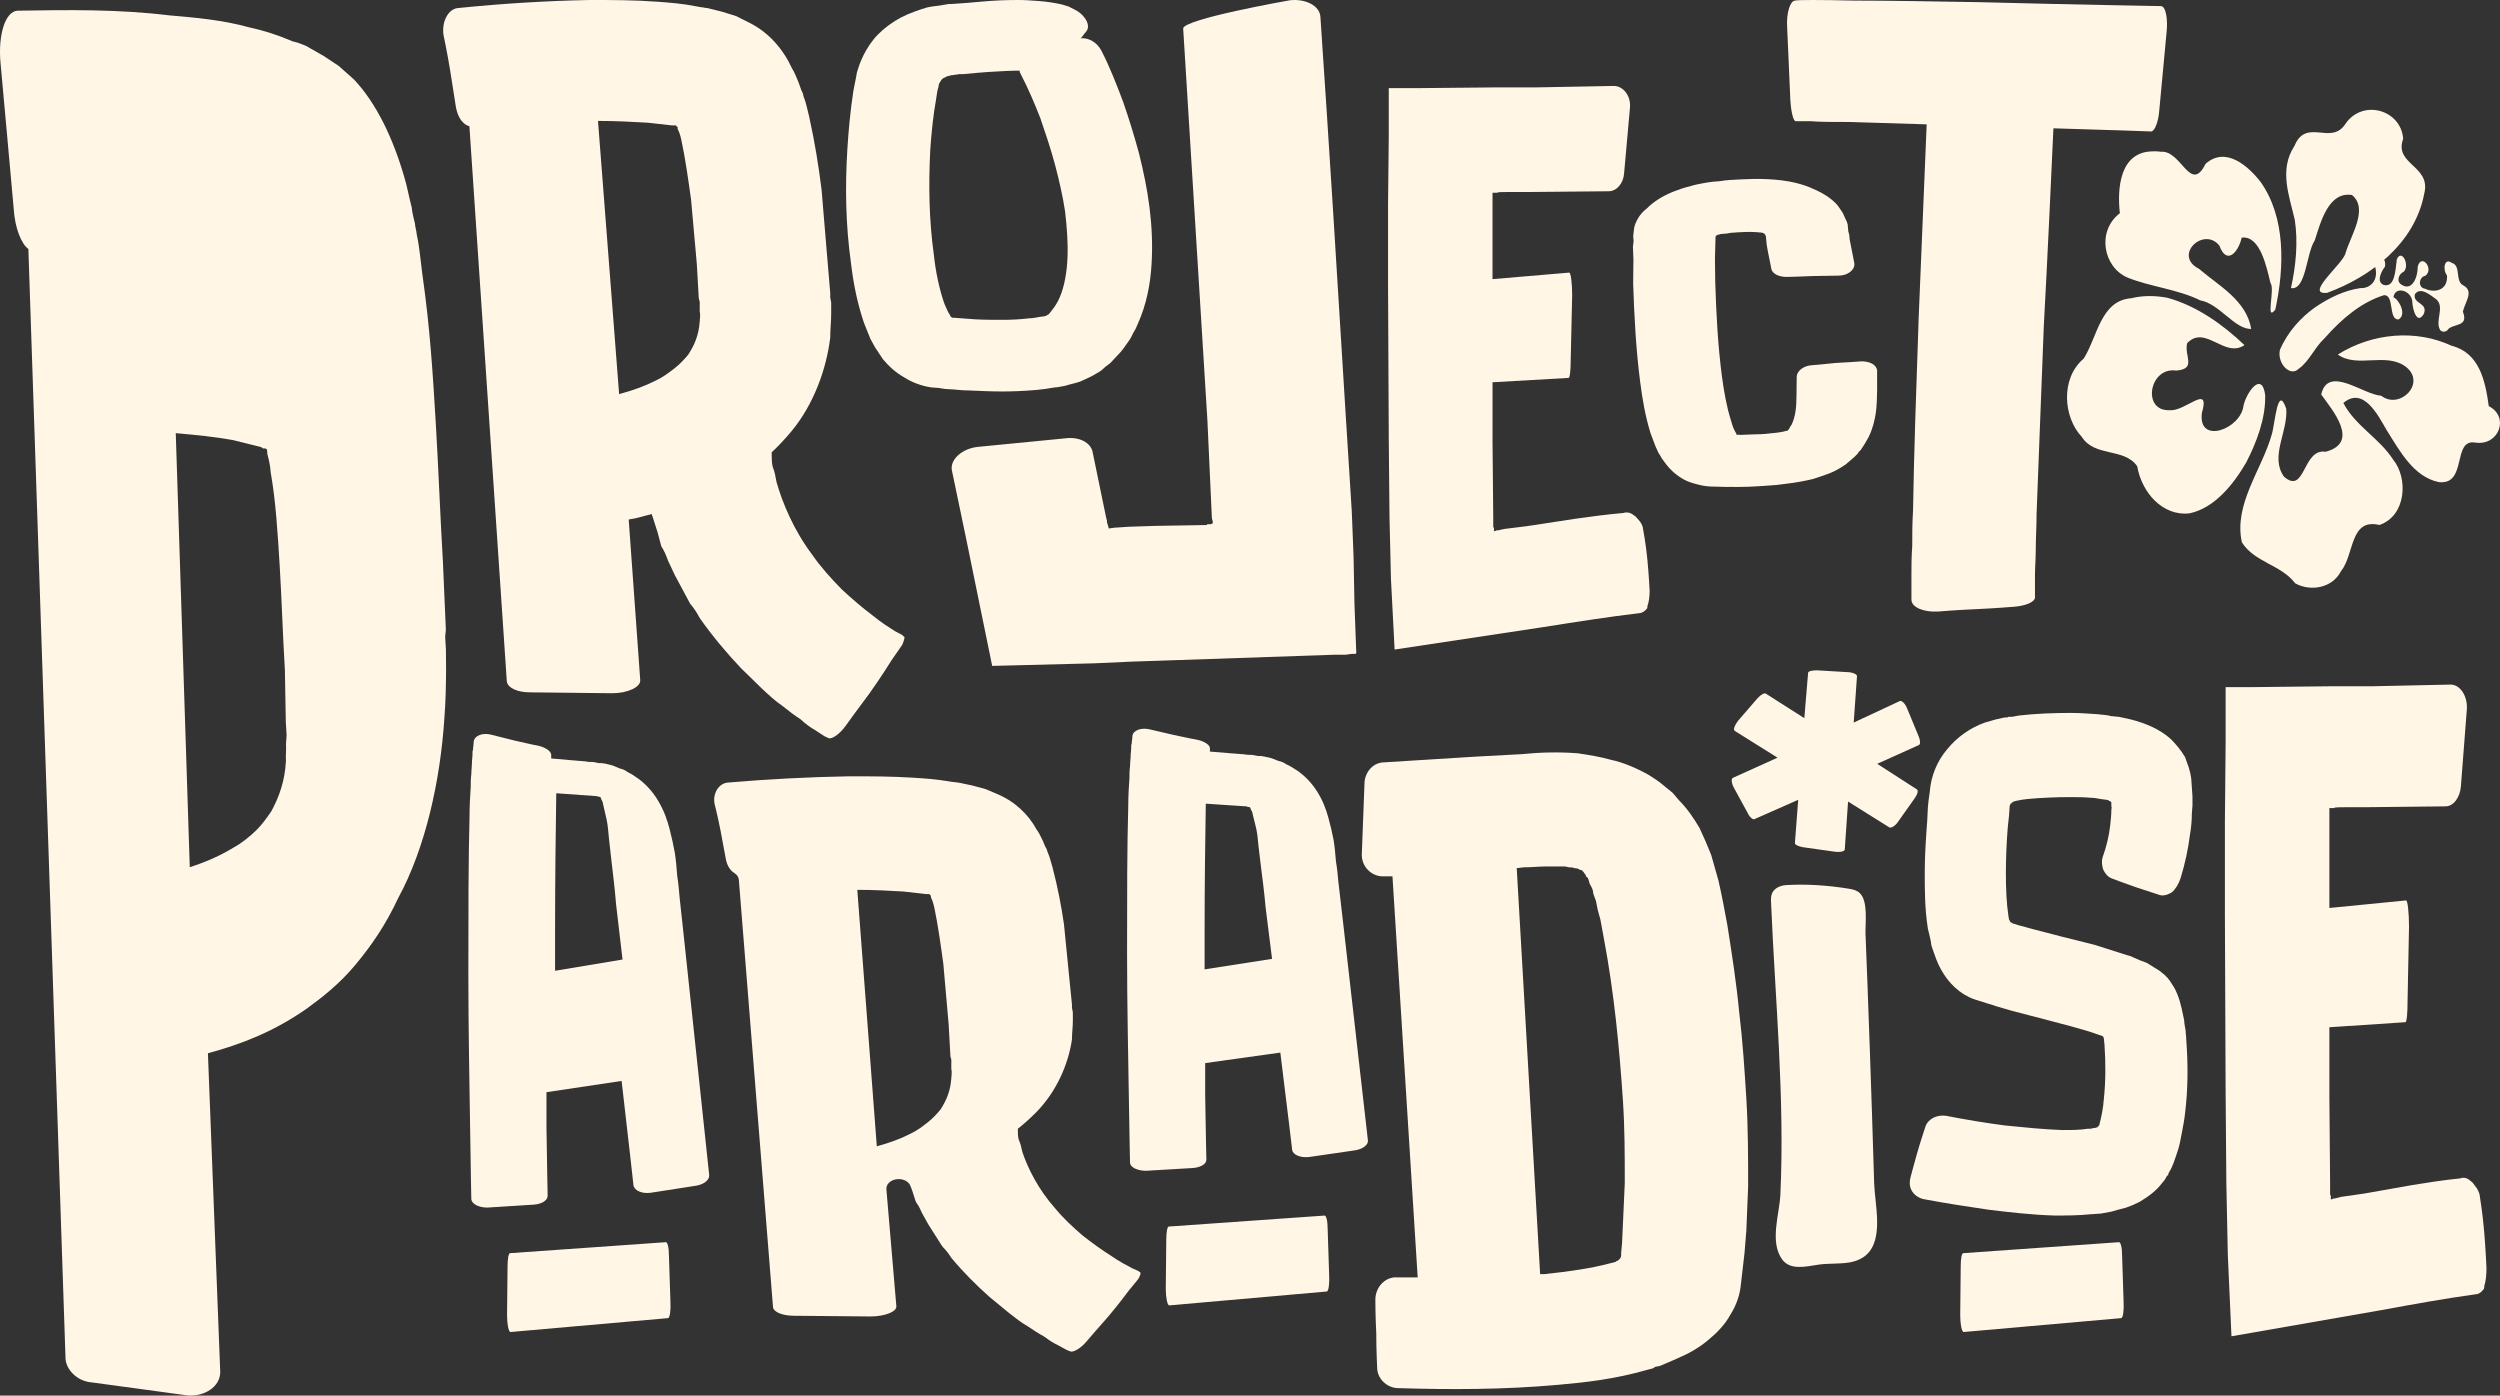
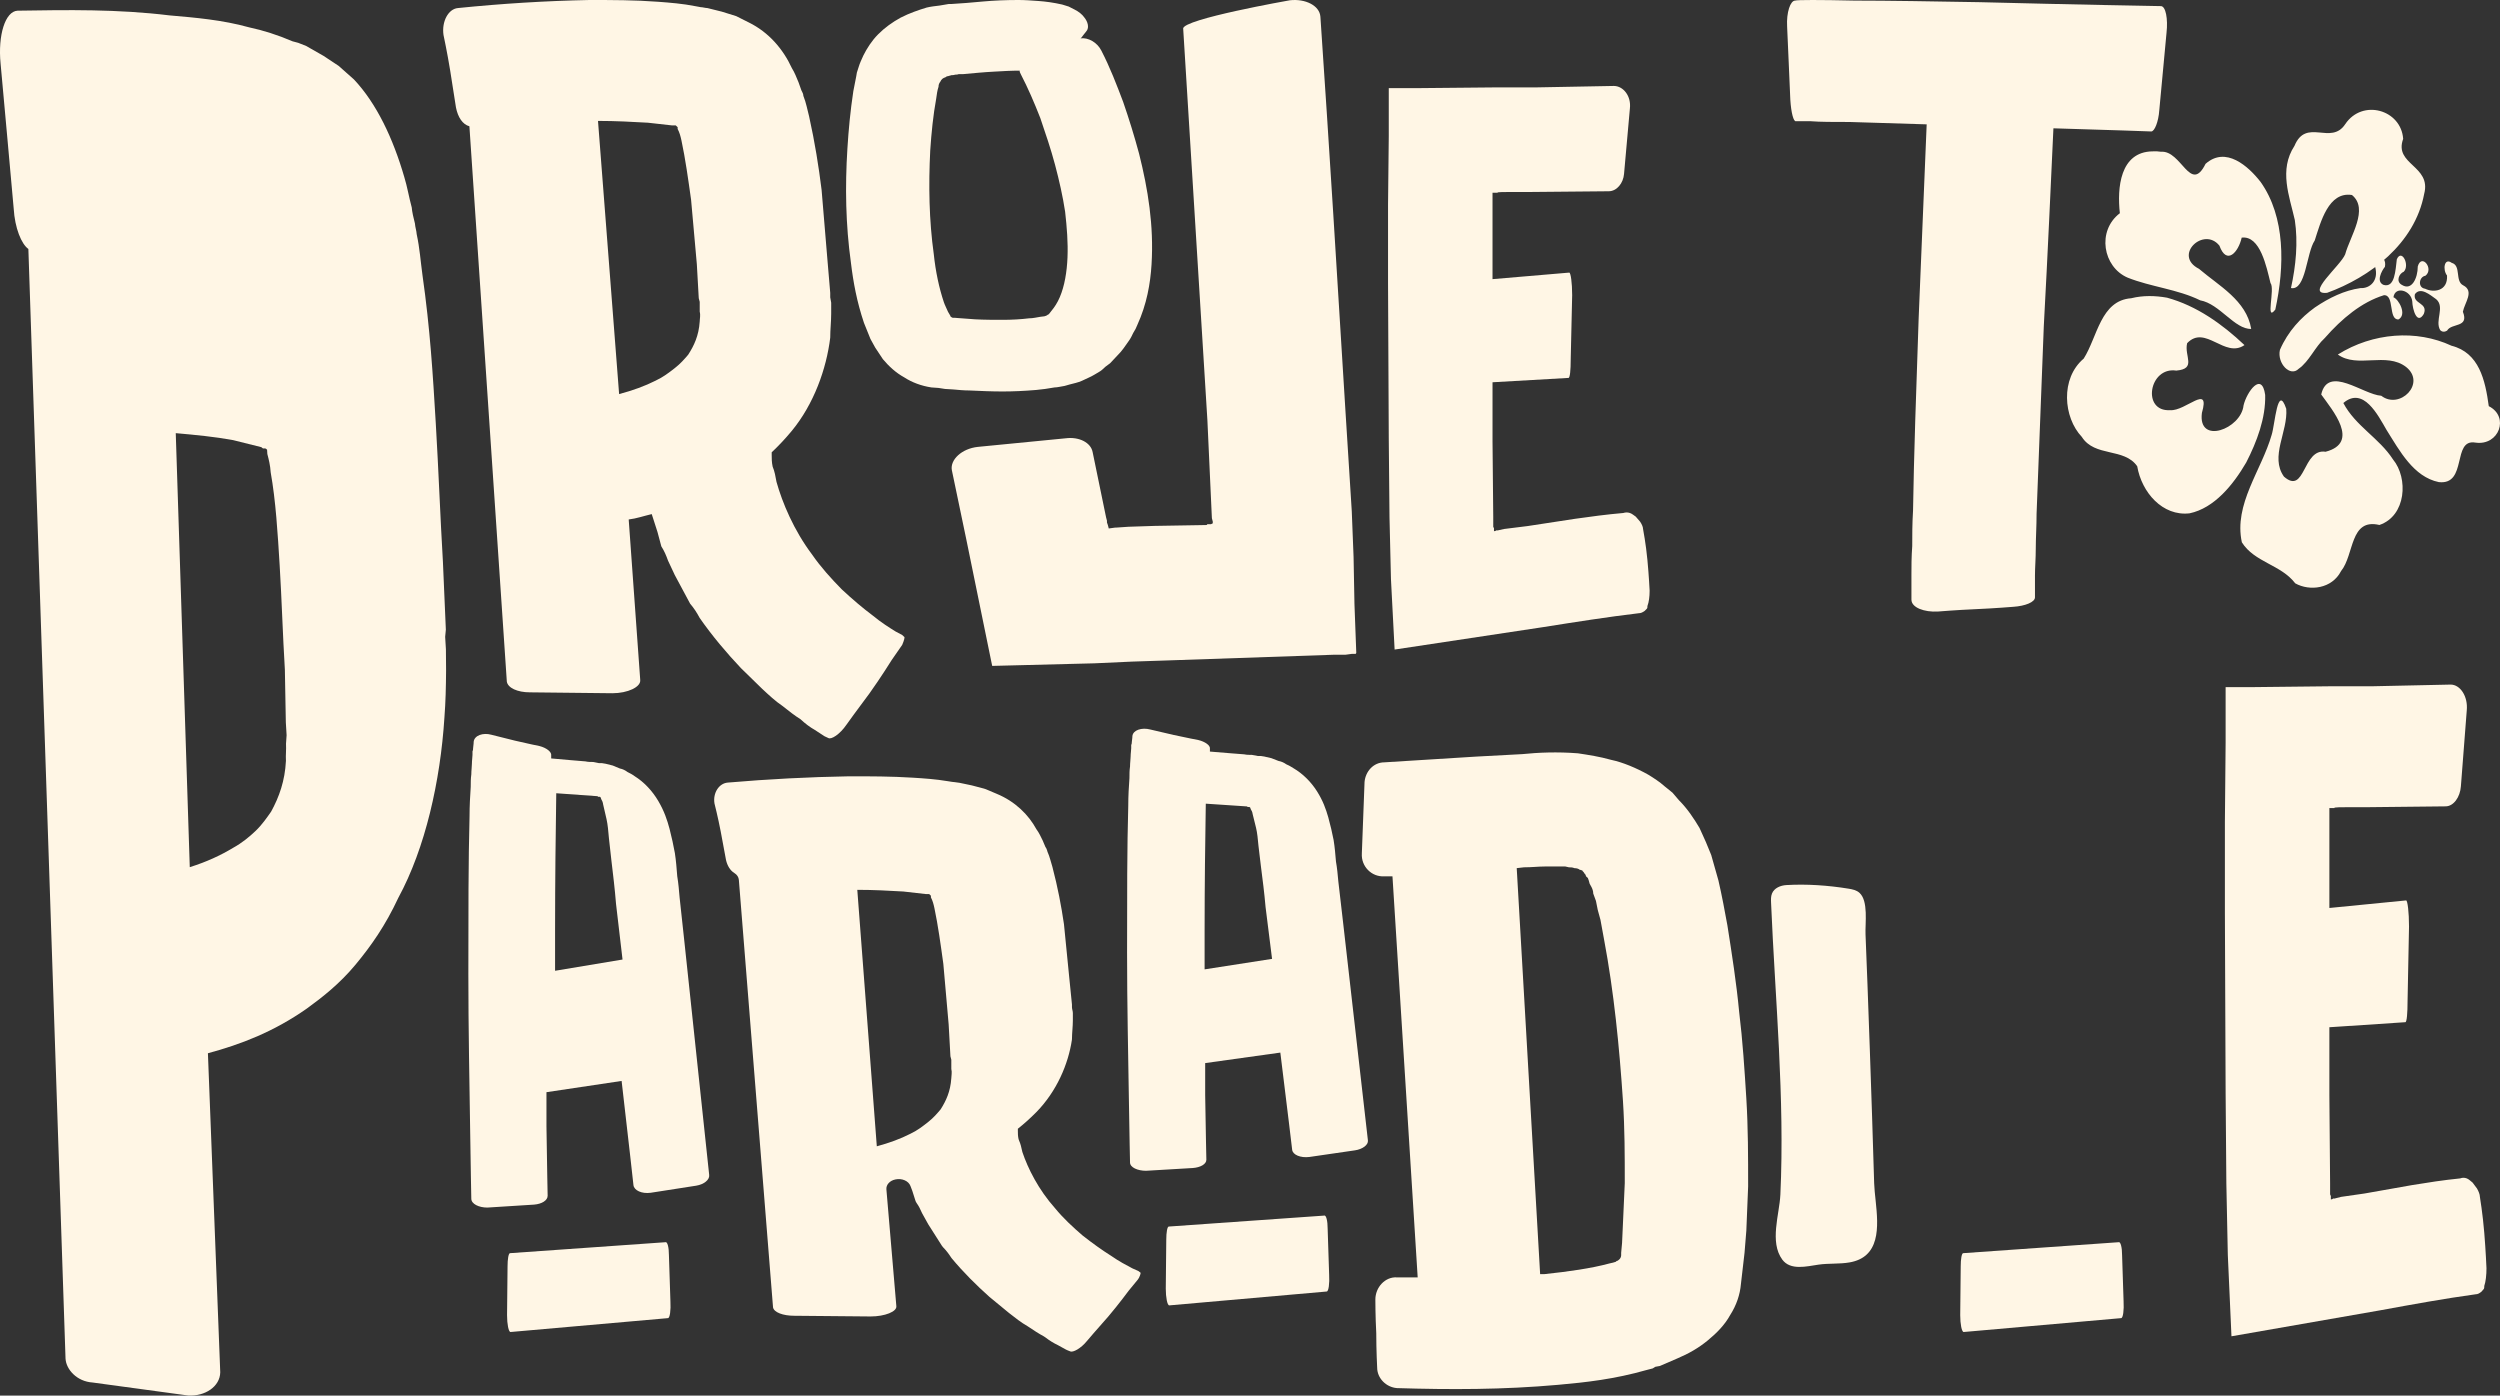
<svg xmlns="http://www.w3.org/2000/svg" id="Layer_2" data-name="Layer 2" viewBox="0 0 781.543 436.281">
  <rect x="0" y="0" width="781.543" height="436.281" fill="#333333" stroke="none" />
  <defs>
    <style>      .cls-1 {        fill: #fff6e5;        stroke-width: 0px;      }    </style>
  </defs>
  <g id="Layer_5" data-name="Layer 5">
    <g>
      <g>
        <path class="cls-1" d="M138.644,10.92c-.6-4.2,1.5-8.12,4.5-8.4C156.944,1.12,170.444.28,184.244,0,191.445,0,198.344,0,205.844.56c3.6.28,7.5.56,11.7,1.4l1.5.28c.6,0,1.5.28,2.1.28l4.5,1.12,4.5,1.4,3.9,1.96c6.3,3.08,10.8,8.4,13.5,14.28.9,1.4,1.5,3.08,2.1,4.48l.9,2.52c.3.56.6,1.12.6,1.68.9,2.24,1.2,4.2,1.8,6.44,1.8,8.12,3,15.68,3.9,22.96l1.8,21.56.9,10.64v1.4l.3,1.68v3.36c0,2.52-.3,5.04-.3,7.56-1.2,9.8-5.1,20.72-12,29.12-2.1,2.52-4.2,4.76-6.3,6.72v.84c0,1.12,0,2.24.3,3.64.6,1.4.9,3.08,1.2,4.76,1.8,6.44,5.4,15.121,11.1,22.68,2.7,3.92,6,7.561,9.3,10.92,3.3,3.08,6.6,5.88,9.6,8.12,2.7,2.24,5.4,3.92,7.2,5.04l2.1,1.119.6.56c.3,0,0,1.12-.6,2.52l-3.3,4.76s-3.3,5.32-6.9,10.361c-3.6,4.76-7.2,9.8-7.2,9.8-2.1,3.08-4.8,4.76-5.7,4.2l-1.2-.56-3-1.96c-1.5-.84-3-1.96-4.5-3.361-1.8-1.119-3.6-2.519-5.7-4.2-2.1-1.4-4.2-3.36-6.3-5.319l-6.6-6.44c-4.5-4.761-9-10.08-12.9-15.68-.9-1.681-1.8-3.081-3-4.481l-4.8-8.96-2.1-4.48c-.6-1.681-1.2-3.081-2.1-4.481l-1.2-4.48-1.8-5.6c-2.4.56-4.8,1.4-7.2,1.68l3.6,50.121c.3,2.24-3.9,4.2-8.7,4.2l-25.8-.281c-3.9,0-6.9-1.4-7.2-3.36l-11.7-173.602c-2.1-.56-3.6-2.8-4.2-5.88,0,0-.9-5.88-1.8-11.48s-2.1-11.2-2.1-11.2ZM186.945,37.8l6.6,85.401c4.2-1.12,8.1-2.52,11.4-4.2,2.4-1.12,4.2-2.52,6-3.92,1.8-1.4,3-2.8,4.2-4.2,1.8-2.8,3.3-5.88,3.6-10.36,0-.84.3-1.96,0-3.08v-3.08l-.3-1.12-.6-10.64-1.8-20.16c-.9-6.44-1.8-12.88-3-18.48-.3-1.401-.6-2.52-1.2-3.64v-.56l-.6-.56h-1.2l-7.5-.84c-4.8-.28-10.2-.56-15.6-.56Z" />
        <path class="cls-1" d="M356.11,48.101c2.775,11.04,4.625,22.394,3.885,34.538-.37,5.992-1.48,12.459-4.439,18.924l-.556,1.262-.739,1.261c-.37.788-.74,1.578-1.295,2.366-1.11,1.577-2.221,3.312-3.7,4.731l-2.22,2.366-1.48,1.104c-.555.473-.925.946-1.665,1.419-1.11.631-2.22,1.419-3.7,2.05-1.295.631-2.59,1.262-3.885,1.578l-1.85.473-1.665.473c-1.11.158-2.22.473-3.146.473l-2.96.474-2.774.316c-3.7.316-7.215.473-10.545.473-3.515,0-6.845-.157-10.36-.316-1.665,0-3.33-.157-4.995-.316-.925,0-1.665-.157-2.59-.157l-2.035-.316-2.22-.158c-3.145-.473-6.105-1.577-8.51-3.154-2.59-1.419-4.81-3.47-6.66-5.678l-2.405-3.627-1.48-2.682-2.035-5.047c-2.22-6.623-3.33-12.616-4.07-18.767-1.665-11.986-1.85-23.813-1.11-35.642.37-5.993.925-11.828,1.85-17.979l.925-4.731.185-1.104.555-1.735c.37-1.262.925-2.366,1.48-3.627,1.11-2.208,2.59-4.573,4.625-6.624,2.035-2.05,4.44-3.785,7.03-5.204,2.775-1.419,5.55-2.366,8.14-3.154,1.295-.316,2.775-.473,4.07-.631l2.775-.473h.74c3.145-.158,6.475-.473,9.99-.788,3.515-.316,7.215-.473,11.1-.473,2.035,0,4.07.158,6.29.316,2.22.158,4.625.473,7.4,1.104l2.035.631,1.85.947c1.295.631,2.405,1.577,2.96,2.366,1.295,1.577,1.48,3.154.926,4.101,0,0-.556.788-1.48,1.892,0,.158-.37.473-.555.631,2.404-.316,5.18,1.261,6.475,3.785,2.775,5.362,4.81,10.724,6.845,16.087,1.851,5.362,3.515,10.724,4.995,16.244ZM332.985,66.237c-.739-4.889-1.85-9.778-3.144-14.667s-2.96-9.778-4.625-14.667c-1.85-4.731-3.885-9.463-6.105-13.72-.185-.316-.37-.789-.37-1.104-2.59,0-5.18.157-7.955.315-3.145.158-6.29.473-9.805.789h-1.295c-.37.157-.925.157-1.11.157-.37.158-.925.158-1.11.158s-.37.158-.555.158-.37.158-.555.158c-.37,0-.555.158-.74.316-.925.316-1.295.631-1.665,1.419-.37.473-.555.946-.555,1.577-.37,1.104-.555,2.366-.74,3.785-.925,5.047-1.48,10.567-1.85,16.087-.555,10.882-.37,21.922,1.11,32.488.555,5.362,1.665,10.566,3.145,14.983.37,1.104.925,2.05,1.295,2.996l.74,1.261v.158c.37.316.555.473.925.473h.555c.555,0,1.295.158,2.035.158l4.255.315c2.96.158,5.92.158,8.695.158s5.55-.158,8.14-.473c1.295,0,2.405-.316,3.515-.474.37,0,.925-.157,1.295-.157q.37-.158.555-.158l.185-.157c.185,0,.185-.157.185-.157h.185l.37-.316.739-.947c.925-1.104,1.851-2.523,2.59-4.258,1.48-3.469,2.221-7.886,2.405-12.459.185-4.574-.185-9.305-.74-14.194Z" />
        <path class="cls-1" d="M362.036,206.56l-8.13.268-11.775.537-31.958.806-8.13-39.738-4.485-21.48c-.56-3.222,3.083-6.713,8.13-7.25l27.473-2.685c4.205-.537,7.85,1.343,8.41,4.296l4.205,20.406.28,1.074v.537l.281.806.28,1.074,1.962-.269h.28l3.925-.268,8.13-.268,15.98-.268c.56,0,.28,0,.56-.269h1.121l.56-.268v-.537l-.28-1.074-1.402-30.609-7.569-122.437c-.281-2.954,33.36-8.861,33.36-8.861,4.765-.537,9.251,1.611,9.532,5.102,2.803,41.081,5.327,82.43,7.849,123.511l1.963,31.146.56,14.231.28,14.767.561,15.037v.268c-.28.268,0,.268-.28.268h-1.121l-1.963.268h-3.644l-54.946,1.88Z" />
-         <path class="cls-1" d="M512.759,119.526c-1.326-10.34-1.857-20.494-2.205-30.786l.079-7.715-.153-3.842.219-1.882-.134-1.481.219-1.882c.081-1.25.56-2.407,1.233-3.579s1.55-2.236,2.825-3.207c2.141-2.158,4.907-3.868,8.287-5.254,1.696-.631,3.391-1.262,5.109-1.646.944-.323,1.9-.523,2.855-.723l2.298-.429,2.116-.291,2.127-.168c.955-.2,2.116-.291,3.276-.383,4.651-.242,9.678-.638,15.977.108,3.15.373,7.129,1.303,9.981,2.695,3.239,1.361,5.932,3.138,7.681,5.238l1.123,1.652c.443.587.692,1.189.941,1.791l.726,1.559.271.849.201,2.222.283.972.134,1.481,1.444,7.347c.384,2.083-1.973,4.01-4.895,3.992,0,0-4.084.073-7.972.131-4.072.197-8.155.27-8.155.27-2.524.075-4.57-1.008-4.897-2.474-.418-2.454-1.017-4.769-1.478-7.717l-.246-2.716q-.193.015-.204-.108l-.022-.247c-.011-.123-.216-.232-.216-.232-.193.015-.204-.108-.204-.108l-.409-.216-.387.03-.011-.123-.387.03-.591-.078c-2.161-.203-5.072-.098-8.553.177l-1.148.215-1.933.152c-.194.015-.376.154-.57.169q-.387.03-.569.169c-.376.154-.546.416-.524.663l-.181,6.604.09,7.453c.304,9.799.812,19.706,2.072,29.305.619,4.676,1.441,9.461,2.812,13.829.282.972.577,2.068,1.052,3.026l.704,1.312.011.124c.011.123.215.232.398.093l.193-.015.591.078c1.161-.091,2.332-.06,3.299-.136,2.138-.044,4.276-.088,6.199-.364,1.933-.152,3.856-.429,4.8-.752l.387-.03.182-.138s.171-.262.353-.401l.331-.648.513-.786c.49-1.034.948-2.438,1.189-4.073.253-1.512.289-3.256.314-5.123l.066-5.725c.036-1.744,2.029-3.393,4.543-3.591,0,0,3.866-.305,7.529-.718,3.877-.182,7.745-.486,7.745-.486,1.353-.107,2.74.158,3.764.698.817.433,1.476,1.252,1.555,2.116-.029,3.981.169,8.317-.373,13.085-.367,2.391-.917,4.921-2.229,7.636l-1.174,2.082-1.367,2.097c-.364.278-.718.678-.877,1.063l-1.071,1.079-2.709,2.327c-1.651,1.125-3.313,2.127-5.384,2.911l-3.209,1.123-1.513.492-1.525.369c-3.629.783-6.711,1.151-9.793,1.518-3.094.244-5.993.472-8.905.578l-4.083.073-1.172-.032-1.751.014-3.514-.097c-1.944.029-3.718-.204-5.116-.591-1.592-.372-3.194-.867-4.422-1.517-2.658-1.406-4.577-3.244-6.132-5.36l-1.112-1.529c-.25-.602-.693-1.188-.919-1.544l-.975-2.161-1.541-4.106c-1.663-5.464-2.52-10.619-3.183-15.789Z" />
        <path class="cls-1" d="M20.488,424.776L8.869,77.839c-2.186-1.57-4.224-6.518-4.591-12.674,0,0-1.015-11.176-2.063-22.914L.185,19.898C-.696,10.961,1.65,3.54,5.474,3.342c15.673-.25,31.347-.502,47.501,1.467,8.06.704,16.469,1.392,24.977,3.758,4.237.902,8.856,2.348,13.507,4.351l1.771.471,2.5.993,5.413,3.087,4.719,3.123,4.785,4.244c7.071,7.494,12.256,18.454,15.771,30.624.862,2.763,1.41,6.102,2.305,9.424.067,1.119.548,3.34.996,5.002.067,1.119.481,2.221.547,3.34.962,4.442,1.196,8.36,1.811,12.82,2.391,16.719,3.259,31.272,4.16,46.385.868,14.552,1.388,29.123,2.222,43.115l.92,21.288-.214,2.257.234,3.917.053,6.736c-.048,5.054-.128,9.55-.523,14.624-1.265,19.716-5.939,40.732-14.422,56.332-4.018,8.63-8.517,15.039-13.396,20.907-4.88,5.868-10.207,10.075-15.22,13.704-10.373,7.275-20.6,11.175-30.893,13.954l3.854,99.74c-.08,4.495-4.78,7.546-10.026,7.257l-29.876-4.065c-4.899-.307-8.261-4.064-8.461-7.422ZM54.944,135.407l4.382,135.682c5.132-1.608,9.543-3.622,13.579-6.063,2.699-1.48,5.025-3.385,7.002-5.272,1.978-1.887,3.581-4.2,4.863-6.048,2.512-4.588,4.301-9.586,4.619-15.84-.108-1.777.132-3.572.025-5.349l.186-2.683-.242-3.998-.3-16.471c-.673-11.106-.971-21.784-1.617-32.445-.619-10.217-1.238-20.434-2.818-29.263-.135-2.221-.59-3.98-1.045-5.737l-.081-1.333q-.375-.426-.722-.407l-.347.018q-.348.018-.722-.407l-8.85-2.208c-5.642-1.038-11.604-1.616-17.913-2.174Z" />
        <path class="cls-1" d="M223.361,251.194c-.554-3.273,1.387-6.327,4.16-6.545,12.755-1.091,25.233-1.745,37.989-1.964,6.654,0,13.032,0,19.965.437,3.328.218,6.932.436,10.815,1.091l1.387.218c.463,0,1.117.151,1.644.202.197.019.395.036.587.077l3.758.789c.075.016.149.033.223.052l3.737.98c.207.054.408.123.601.204l3.315,1.404c5.824,2.4,9.983,6.546,12.478,11.127.832,1.091,1.387,2.4,1.942,3.491l.831,1.964c.223.349.444.698.524,1.047.039.172.073.347.147.512.743,1.643,1.02,3.106,1.548,4.768,1.664,6.327,2.773,12.217,3.605,17.89l1.664,16.8.821,8.173c.008.079.012.157.012.236v.725c0,.165.017.329.052.492l.174.82c.034.163.052.327.052.492v2.37c0,1.909-.262,3.818-.276,5.727-.001.109-.008.217-.025.326-1.137,7.594-4.736,16.029-11.069,22.528-1.941,1.964-3.881,3.709-5.823,5.236v.655c0,.802,0,1.605.216,2.578.037.169.102.335.176.495.461.999.716,2.159.963,3.326.021.097.046.19.077.285,1.679,5.003,4.994,11.696,10.214,17.532,2.496,3.054,5.546,5.891,8.596,8.509,3.05,2.4,6.1,4.581,8.874,6.327,2.442,1.709,4.885,2.999,6.547,3.871.074.039.146.073.223.108l1.826.82.554.437c.252,0,.045.724-.412,1.676-.092.191-.213.374-.354.545l-2.838,3.451s-3.051,4.145-6.378,8.073c-3.328,3.709-6.655,7.636-6.655,7.636-1.941,2.4-4.436,3.709-5.269,3.273l-.859-.338c-.166-.066-.327-.141-.479-.225l-2.544-1.401c-1.314-.62-2.627-1.437-3.941-2.448-.144-.111-.301-.213-.467-.302-1.556-.836-3.124-1.862-4.931-3.08-.058-.039-.119-.077-.181-.112-1.91-1.087-3.82-2.59-5.731-4.093l-6.1-5.018c-4.115-3.669-8.229-7.765-11.807-12.076-.078-.094-.15-.194-.214-.293-.742-1.153-1.493-2.138-2.449-3.112-.148-.151-.281-.313-.39-.483l-4.274-6.725-1.879-3.379c-.042-.075-.079-.153-.113-.23-.478-1.117-.962-2.077-1.63-3.019-.168-.237-.303-.488-.387-.751l-.984-3.095-.589-1.546c-.596-1.564-2.673-2.455-4.674-2.021-.022.005-.044.01-.067.014-1.737.374-2.889,1.669-2.769,3.082l3.107,36.47c.278,1.745-3.604,3.273-8.042,3.273l-23.847-.219c-3.605,0-6.378-1.091-6.655-2.618l-10.685-133.65c-.067-.836-.563-1.621-1.404-2.135-1.273-.777-2.183-2.229-2.607-4.064,0,0-.832-4.582-1.664-8.946s-1.941-8.727-1.941-8.727ZM268.005,278.176l6.101,80.182c3.882-1.052,7.487-2.366,10.537-3.943,2.218-1.052,3.881-2.366,5.546-3.681,1.664-1.314,2.773-2.629,3.881-3.943,1.665-2.629,3.051-5.521,3.328-9.727,0-.788.277-1.84,0-2.892v-2.892l-.277-1.052-.555-9.99-1.664-18.928c-.832-6.047-1.664-12.094-2.773-17.351-.277-1.314-.554-2.366-1.109-3.417v-.526l-.554-.525h-1.109l-6.932-.789c-4.436-.263-9.428-.525-14.42-.525Z" />
        <path class="cls-1" d="M352.344,297.459c0-16.576,0-32.978.37-45.583,0-3.108.185-6.044.37-8.633,0-1.209,0-2.417.185-3.626,0-1.209.185-2.245.185-3.108,0-1.036.185-1.899.185-2.59v-1.035c.185-.345.185-.691.185-.864.185-1.209.185-1.899.185-1.899.185-1.899,2.96-2.763,5.55-2.073l7.4,1.727c3.885.863,7.584,1.554,7.584,1.554,2.221.518,3.886,1.726,3.7,2.763v.863l6.29.518,4.44.345c.739.173,1.665.173,2.404.173l1.851.344h.925l1.11.173,2.22.518,2.22.863c.925.173,1.665.519,2.405,1.036.739.345,1.48.691,2.22,1.209,2.96,1.726,5.55,4.317,7.399,7.252,1.851,2.936,2.775,5.525,3.516,8.116l.925,3.626.74,3.454c.37,2.245.555,4.489.739,6.734.37,2.072.556,4.144.74,6.216l1.48,12.777c3.885,34.188,7.769,68.203,7.769,68.203.185,1.381-1.665,2.763-4.07,3.108l-14.244,2.072c-2.775.345-5.181-.691-5.365-2.245,0,0-1.48-12.604-3.7-30.389l-23.494,3.281v10.014c.185,12.087.37,20.201.37,20.201,0,1.382-1.851,2.417-4.255,2.59l-14.615.863c-2.59,0-4.995-1.036-4.995-2.59,0,0-.185-8.288-.37-20.547-.185-12.431-.555-28.835-.555-45.411ZM376.949,251.243c-.185,11.396-.37,25.555-.37,39.885v11.914l21.09-3.28-2.035-16.23c-.369-4.317-.925-8.633-1.48-12.95l-.74-6.216c-.185-2.072-.37-3.971-.74-5.525l-1.109-4.489c0-.345-.185-.518-.185-.691l-.37-.691c0-.172-.185-.344-.185-.518-.185-.172-.185,0-.185-.172h-.556s-.185,0-.185-.173l-12.95-.863Z" />
        <path class="cls-1" d="M425.736,266.778l.845-22.305c.281-3.333,2.815-6.153,6.192-6.153l28.712-1.795,14.356-.769c5.067-.513,10.978-.769,17.453-.256,3.377.512,6.756,1.025,10.415,2.051,3.66.769,7.882,2.564,11.542,4.615,1.689,1.026,3.659,2.308,5.066,3.59l2.534,2.051,1.971,2.308c2.815,2.82,4.785,5.897,6.474,8.717l1.971,4.359,1.689,4.102,2.252,7.948c1.125,4.872,1.97,9.487,2.815,14.101,1.407,8.973,2.815,17.947,3.659,26.921,1.126,9.23,1.69,18.203,2.252,27.177.563,9.23.563,18.204.563,27.434l-.563,13.845-.563,6.922-1.126,9.743c-.281,3.333-1.407,6.666-3.378,9.743-1.689,3.076-4.222,5.64-7.037,7.948-2.815,2.308-5.911,4.102-9.571,5.64l-5.348,2.308-1.407.257-.844.512-1.971.512c-9.852,2.821-18.859,3.846-27.586,4.615-17.17,1.538-33.778,1.538-50.386,1.026-3.377-.256-6.192-3.077-6.192-6.41,0,0-.282-5.385-.282-10.769-.281-5.128-.281-10.512-.281-10.512,0-3.846,3.096-7.179,6.756-6.923h6.474l-7.882-125.374h-2.534c-3.941.256-7.318-3.076-7.037-7.179ZM474.152,271.394l7.318,126.912h1.407c7.319-.769,14.638-1.795,20.267-3.333l1.126-.256.844-.256.282-.257c.281,0,.563-.256.844-.512s.564-.769.564-1.282v-.769l.281-3.076.281-6.153.564-12.563c0-8.461,0-16.921-.564-25.639-1.126-16.922-2.815-34.1-5.911-50.508l-1.126-6.153-.845-3.077-.563-2.82-.845-2.308c0-.769-.281-1.538-.563-2.051l-.563-1.026-.282-1.026-.281-.769-.563-.512c0-.256-.281-.512-.281-.769-.282,0-.282-.256-.282-.256-.281-.512-.563-.512-.563-.769q-.563-.257-.845-.257c-.281-.256-.844-.512-1.689-.512-.563-.256-1.126-.256-1.689-.256l-1.126-.256h-6.474c-1.97,0-3.94.256-6.474.256l-2.252.256Z" />
        <path class="cls-1" d="M583.499,392.246c-1.265,1.155-2.977,1.997-5.273,2.401-3.203.563-6.52.233-9.741.704-3.72.543-8.764,1.877-11.308-1.574-4.061-5.513-.889-14.136-.602-20.293,1.41-30.254-1.631-61.02-2.908-91.265-.041-.969-.076-1.973.277-2.865.693-1.752,2.68-2.56,4.516-2.667,6.422-.373,13.008.091,19.378,1.119,1.227.198,2.519.454,3.461,1.302,2.835,2.554,1.753,9.504,1.897,12.992.215,5.222.419,10.445.611,15.668.506,13.736.991,27.473,1.438,41.211.227,6.978.445,13.956.651,20.935.193,6.525,3.066,17.344-2.397,22.331Z" />
        <path class="cls-1" d="M773.89,404.62c-9.594,1.313-19.645,3.15-29.696,4.989l-46.599,8.139-1.142-25.467-.457-22.316-.228-28.355-.228-56.447v-28.092l.228-24.942v-17.328h9.137l23.985-.262h12.792l24.442-.526c2.969,0,5.482,3.676,5.025,8.139l-1.827,23.629c-.229,3.413-2.284,6.301-4.798,6.301l-24.441.262h-5.94c-1.827,0-4.797,0-4.34.262h-1.599v31.243l23.985-2.362c.457,0,.914,3.675.914,8.139l-.457,23.366c0,3.676-.228,6.564-.686,6.564l-23.756,1.575v21.267l.228,27.567v3.413l.228.525v1.05c.229,0,.457,0,.686-.262h.457l2.056-.526,7.31-1.05,14.848-2.625c4.797-.787,9.823-1.575,15.076-2.1.686-.262,1.371-.262,2.056,0,.686.262,1.142.787,1.828,1.313l1.37,1.837c.457.788.914,1.838.914,2.625,0,0,.914,5.514,1.37,11.29.457,5.513.686,11.027.686,11.027,0,2.1-.228,4.2-.686,5.513,0,.525,0,.787-.228,1.05l-.686.787c-.685.526-1.142.788-1.827.788Z" />
-         <path class="cls-1" d="M599.785,230.14c.589,1.372.589,2.469.147,2.744l-13.083,5.9,12.348,7.958c.588.274.294,1.509-.588,2.744l-5.144,7.272c-.883,1.372-2.205,2.195-2.794,1.92l-12.935-8.095-1.029,14.955c0,.685-1.617.96-3.381.685l-9.702-1.372c-1.471-.274-2.647-.823-2.499-1.372l1.028-13.446-13.671,6.037c-.441.274-1.47-.549-2.058-1.784l-4.264-7.82c-.882-1.509-1.029-3.019-.44-3.293l13.965-6.311-13.377-8.37c-.588-.411,0-1.784,1.028-3.155l6.175-7.134c1.028-1.098,2.058-1.647,2.499-1.373l12.054,7.684,1.177-14.132c0-.549,1.176-.823,2.793-.823l9.261.549c1.765,0,3.234.686,3.234,1.235l-1.029,14.543,14.406-6.723c.588-.274,1.765.823,2.353,2.47l3.527,8.507Z" />
-         <path class="cls-1" d="M597.806,372.505c-.78-1.215-.976-2.632-.585-4.252,0,0,.975-3.847,2.145-7.897,1.172-4.049,2.536-8.099,2.536-8.099.78-2.429,3.512-3.847,6.439-3.442,6.243,1.215,12.29,2.227,18.533,3.037,6.048.608,12.095,1.215,17.754,1.418,2.926,0,5.657,0,7.997-.405h.976l.78-.203c.586,0,1.17-.202.976-.202.194,0,.39,0,.39-.203.39-.202.586-.607.586-.81.585-2.227,1.17-5.061,1.365-7.897.586-5.466.586-11.541.196-17.007l-.196-1.823v-.203c-.194-.202-.194-.405-.194-.405,0-.202-.196-.202-.39-.202l-.196-.203h-.194l-.586-.202c-2.731-1.013-5.657-1.823-8.583-2.632l-9.169-2.429-9.365-2.43-4.877-1.418-1.17-.405-1.366-.405-4.487-1.416c-4.488-1.621-7.999-5.063-10.339-9.315-1.172-2.024-1.952-4.455-2.732-6.681-.194-.608-.39-1.216-.39-1.823l-.39-1.823-.586-2.429c-.975-6.277-.975-11.947-.975-17.616,0-5.466.39-10.933.78-16.197l.194-4.05.196-2.024.39-2.834c.39-5.063,2.341-9.72,5.463-13.365,3.121-3.847,7.219-6.681,11.705-8.3l3.511-1.013,2.732-.608h.78l.39-.202h1.17l2.146-.405c5.463-.608,10.729-.81,16.192-.81,2.731,0,5.463.202,8.389.405,1.366.202,2.926.202,4.292.607.78,0,1.56.203,2.341.203l3.707.81c4.682,1.215,9.169,3.037,12.681,6.277,1.56,1.619,3.121,3.442,4.291,5.466l1.17,3.239c.391,1.216.586,2.227.781,3.442l.39,5.67v2.835c0,.81-.196,1.823-.196,2.429,0,2.227-.194,4.455-.585,6.682-.586,4.657-1.562,9.111-2.926,13.565-.586,1.823-1.562,3.442-2.732,4.455-1.366.81-2.731,1.215-3.902.81l-7.413-2.429c-3.511-1.216-7.217-2.632-7.217-2.632-1.366-.405-2.342-1.621-2.926-2.835-.39-1.215-.586-2.632-.196-3.847,1.17-3.239,1.95-6.479,2.342-9.718.194-1.823.39-3.442.39-5.063.194-1.215,0-1.012,0-1.215v-1.215c-.196-.202-.39-.405-.586-.405-.196-.203-.78-.405-1.17-.405l-1.56-.203c-.976-.202-2.146-.405-3.122-.405-2.146-.202-4.292-.202-6.633-.202-4.292,0-8.973.202-13.266.607-2.146.203-4.487.811-4.292.811l-.78.607c-.194.203-.39.608-.39,1.013l-.196,2.834-.39,3.645c-.39,4.86-.585,9.718-.585,14.375s.194,9.315.78,13.162l.194,1.215.196.203c0,.202,0,.405.196.405,0,.202.194.405.585.405,0,.202.196.202.196.202l1.95.608,4.487,1.215,9.365,2.43,9.754,2.429,10.145,3.239.78.203c.39.202.78.202.976.405l2.341,1.013,2.146.81,3.901,2.429,1.756,1.418.39.405c0,.203.196.203.196.203l.194.202.781,1.013,1.17,1.821c1.56,2.632,2.341,5.873,2.926,8.91.194.81.39,1.619.39,2.429l.194,1.215.196,1.013c0,1.013.194,1.823.194,2.834.586,7.897.586,15.389-.39,23.286-.194,1.821-.585,3.847-.975,5.871l-.586,3.037-.39,1.619-.78,2.43-.78,2.226c-.39.811-.586,1.621-.976,2.227l-.586,1.013-.194.608v.202h-.196l-.194.203c-.39.81-.78,1.416-1.366,2.024-1.95,2.632-4.487,4.455-7.217,6.074l-2.146,1.012-2.146.811-2.342.607-2.145.608-3.316.607c-.976,0-2.146.203-3.122.203-3.902.405-7.609.405-11.315.405-7.023-.203-14.046-1.013-20.679-1.823-6.829-1.012-13.461-2.024-19.899-3.239-1.562-.203-3.122-1.215-3.902-2.43Z" />
        <path class="cls-1" d="M512.276,191.709c-9.594,1.135-19.645,2.724-29.696,4.314l-46.599,7.038-1.142-22.024-.457-19.299-.228-24.521-.228-48.816v-24.294l.228-21.57v-14.985h9.137l23.985-.227h12.792l24.442-.455c2.969,0,5.482,3.179,5.025,7.039l-1.827,20.434c-.229,2.952-2.284,5.449-4.798,5.449l-24.441.227h-5.94c-1.827,0-4.797,0-4.34.227h-1.599v27.019l23.985-2.043c.457,0,.914,3.178.914,7.038l-.457,20.207c0,3.179-.228,5.676-.686,5.676l-23.756,1.362v18.392l.228,23.84v2.952l.228.454v.908c.229,0,.457,0,.686-.227h.457l2.056-.455,7.31-.908,14.848-2.271c4.797-.681,9.823-1.362,15.076-1.816.686-.227,1.371-.227,2.056,0,.686.227,1.142.681,1.828,1.135l1.37,1.589c.457.681.914,1.59.914,2.271,0,0,.914,4.769,1.37,9.763.457,4.768.686,9.537.686,9.537,0,1.816-.228,3.633-.686,4.768,0,.454,0,.681-.228.908l-.686.681c-.685.455-1.142.681-1.827.681Z" />
        <path class="cls-1" d="M597.547,187.476v-7.886c0-2.465,0-5.421.25-8.871,0-3.204,0-7.147.252-11.09.25-16.511,1.003-38.444,1.756-60.13l2.507-60.624-24.071-.739c-5.016,0-9.278,0-12.286-.246h-4.514c-.751.246-1.504-2.711-1.754-6.654,0,0-.252-5.668-.501-11.582l-.501-11.336c-.252-4.436,1.003-8.132,2.507-8.132.501-.247,7.772-.247,18.555,0,10.531,0,24.824.246,39.116.493,28.334.739,56.668,1.232,56.668,1.232,1.504,0,2.257,3.943,1.756,8.379l-2.257,24.151c-.252,3.697-1.504,6.654-2.507,6.654,0,0-13.289-.493-30.591-.986-.753,16.265-1.756,38.937-3.008,61.855l-2.257,58.652c0,3.943-.252,7.64-.252,10.843s-.25,5.915-.25,8.379v6.9c0,1.478-3.01,2.711-6.771,2.957,0,0-6.017.493-11.785.739-5.767.246-11.785.739-11.785.739-4.263.246-8.274-1.232-8.274-3.697Z" />
      </g>
      <path class="cls-1" d="M415.513,398.501c.156,2.738-.155,5.248-.778,5.248l-49.203,4.336c-.623,0-1.09-2.511-1.09-5.248l.156-15.291c0-2.282.311-4.107.778-4.107l48.58-3.423c.623-.229,1.09,1.596,1.09,4.107l.467,14.378Z" />
      <path class="cls-1" d="M146.417,304.069c0-17.76,0-35.334.37-48.839,0-3.33.185-6.476.37-9.25,0-1.295,0-2.59.185-3.885,0-1.295.185-2.405.185-3.33,0-1.11.185-2.035.185-2.775v-1.109c.185-.37.185-.74.185-.926.185-1.295.185-2.034.185-2.034.185-2.035,2.96-2.96,5.55-2.221l7.4,1.851c3.885.925,7.584,1.665,7.584,1.665,2.221.555,3.886,1.85,3.7,2.96v.925l6.29.555,4.44.37c.739.185,1.665.185,2.404.185l1.851.369h.925l1.11.185,2.22.555,2.22.925c.925.185,1.665.556,2.405,1.11.739.37,1.48.74,2.22,1.295,2.96,1.85,5.55,4.625,7.399,7.769,1.851,3.146,2.775,5.92,3.516,8.695l.925,3.885.74,3.7c.37,2.405.555,4.81.739,7.215.37,2.22.556,4.439.74,6.66l1.48,13.69c3.885,36.63,7.769,73.074,7.769,73.074.185,1.48-1.665,2.96-4.07,3.33l-14.244,2.22c-2.775.37-5.181-.74-5.365-2.405,0,0-1.48-13.505-3.7-32.56l-23.494,3.516v10.729c.185,12.95.37,21.645.37,21.645,0,1.48-1.851,2.59-4.255,2.775l-14.615.925c-2.59,0-4.995-1.11-4.995-2.775,0,0-.185-8.88-.37-22.015-.185-13.319-.555-30.895-.555-48.654ZM173.896,247.981c-.185,12.21-.37,27.38-.37,42.734v12.765l21.09-3.515-2.035-17.39c-.369-4.625-.925-9.25-1.48-13.875l-.74-6.66c-.185-2.22-.37-4.255-.74-5.92l-1.109-4.81c0-.37-.185-.555-.185-.74l-.37-.74c0-.185-.185-.369-.185-.555-.185-.185-.185,0-.185-.185h-.556s-.185,0-.185-.185l-12.95-.925Z" />
      <g>
        <path class="cls-1" d="M731.851,178.532c4.192-5.164,2.679-16.615,11.996-14.415,8.397-2.865,9.075-14.635,4.245-20.494-4.336-6.717-11.734-10.429-15.524-17.637,6.245-5.308,10.825,3.808,13.497,8.405,4.133,6.565,8.427,14.674,16.348,16.322,9.042,1.01,4.053-13.616,11.427-12.353,7.418,1.095,10.748-8.089,4.194-11.389-1.107-8.159-3.019-16.702-11.643-18.889-10.944-5.105-24.588-4.129-35.538,2.747,6.064,4.405,15.112-.899,21.332,3.895,6.4,5.094-1.977,13.477-7.766,8.993-5.67-.348-16.634-9.73-18.767-.401,3.402,4.804,12.298,15.051,1.363,17.907-7.26-1.125-6.276,13.658-13.006,7.777-4.484-6.262,1.296-14.057.711-21.221-2.739-8.021-3.506,4.889-4.555,8.15-3.17,11.093-11.914,21.706-9.32,33.608,3.948,6.28,12.224,6.96,16.689,12.821,4.498,2.528,11.476,1.724,14.317-3.824ZM727.5,91.539c13.349-4.846,27.382-15.281,30.34-30.939,2.333-8.842-9.538-9.089-6.567-17.178-.643-9.158-12.739-12.595-18.096-4.636-4.455,6.812-12.196-2.078-15.883,6.806-4.942,7.552-1.576,15.728.101,23.177,1.045,6.97.354,14.251-1.197,21.282,4.715.89,4.787-10.967,7.422-14.863,1.871-5.795,4.306-15.373,11.641-14.228,5.359,4.351-.551,12.828-2.12,18.544-1.424,3.557-12.723,12.749-5.64,12.034ZM677.438,93.056c9.258,2.536,17.257,8.237,24.225,14.822-6.199,4.267-12.236-6.532-17.924-.596-.99,4.046,3.071,8.005-3.4,8.571-8.523-1.276-10.88,12.932-1.914,12.37,4.769.415,12.636-8.547,9.927.857-1.315,10.093,12.248,5.064,13.019-2.34.994-4.24,5.727-10.792,6.761-3.274.198,7.222-2.597,14.619-5.92,21.101-4.071,6.984-9.972,14.286-17.736,15.91-8.408.956-14.947-6.515-16.347-14.716-4.078-5.884-13.271-2.78-17.325-9.19-5.751-6.066-6.77-18.238.599-24.472,4.308-6.8,5.27-18.147,14.832-18.861,3.728-.933,7.551-.824,11.204-.181ZM675.555,47.443c6.393-.539,9.224,13.293,13.937,3.781,6.32-5.619,13.362.721,17.198,5.635,7.795,10.955,7.554,26.405,4.611,39.923-3.216,4.138-.004-6.505-1.508-8.307-1.23-4.964-3.194-14.926-9.001-14.185-1.029,4.564-4.695,8.744-6.96,2.512-4.898-6.133-14.635,3.056-6.377,7.248,6.094,5.238,14.843,9.843,16.31,18.779-5.176.159-9.86-7.855-15.94-8.939-7.167-3.506-15.346-4.173-22.683-7.093-7.729-3.321-9.698-14.603-2.436-20.146-.884-7.844.015-19.174,10.181-19.328l1.347-.019,1.321.138Z" />
        <path class="cls-1" d="M764.995,103.37c1.378-2.49,6.971-.787,4.944-5.911.527-2.801,3.676-6.431.107-8.255-2.667-1.32-.544-6.204-3.616-7.045-2.322-1.697-2.878,2.132-1.45,3.97.306,4.949-4.258,5.431-6.837,4.134-2.406-.297-1.944-3.753.075-4.056,2.787-2.133-1.197-7.133-2.379-2.922-.014,3.714-1.905,7.673-4.911,5.81-2.046-1.034-.973-3.567.536-4.158,1.973-2.044-.656-7.304-2.174-3.893-.431,3.317-.564,8.973-4.096,8.036-2.467-.961-.699-4.365.367-5.662.824-4.074-4.429-4.435-3.068-.054,1.243,4.488-1.725,6.874-4.573,6.699-5.008.706-9.8,3.033-14.247,6.053-4.335,3.126-8.408,7.425-10.931,13.258-.949,4.234,3.239,8.582,5.854,5.917,3.262-2.259,5.129-6.867,8.142-9.593,5.378-6.135,11.562-11.254,18.503-13.409,3.404-.206,1.305,7.71,4.558,7.575,2.776-1.507.071-6.323-1.57-6.933.49-3.596,5.455-2.223,5.878,1.209.087,2.732,1.538,7.538,3.613,3.999,1.444-3.583-3.541-3.047-2.774-6.191,1.758-2.371,4.769.264,6.644,1.591,2.836,2.441-.501,6.722,1.25,9.649.635.683,1.478.597,2.153.181Z" />
      </g>
      <path class="cls-1" d="M209.586,406.823c.156,2.738-.155,5.248-.778,5.248l-49.203,4.336c-.623,0-1.09-2.511-1.09-5.248l.156-15.291c0-2.282.311-4.107.778-4.107l48.58-3.423c.623-.229,1.09,1.596,1.09,4.107l.467,14.378Z" />
      <path class="cls-1" d="M663.869,406.823c.156,2.738-.155,5.248-.778,5.248l-49.203,4.336c-.623,0-1.09-2.511-1.09-5.248l.156-15.291c0-2.282.311-4.107.778-4.107l48.58-3.423c.623-.229,1.09,1.596,1.09,4.107l.467,14.378Z" />
    </g>
  </g>
</svg>